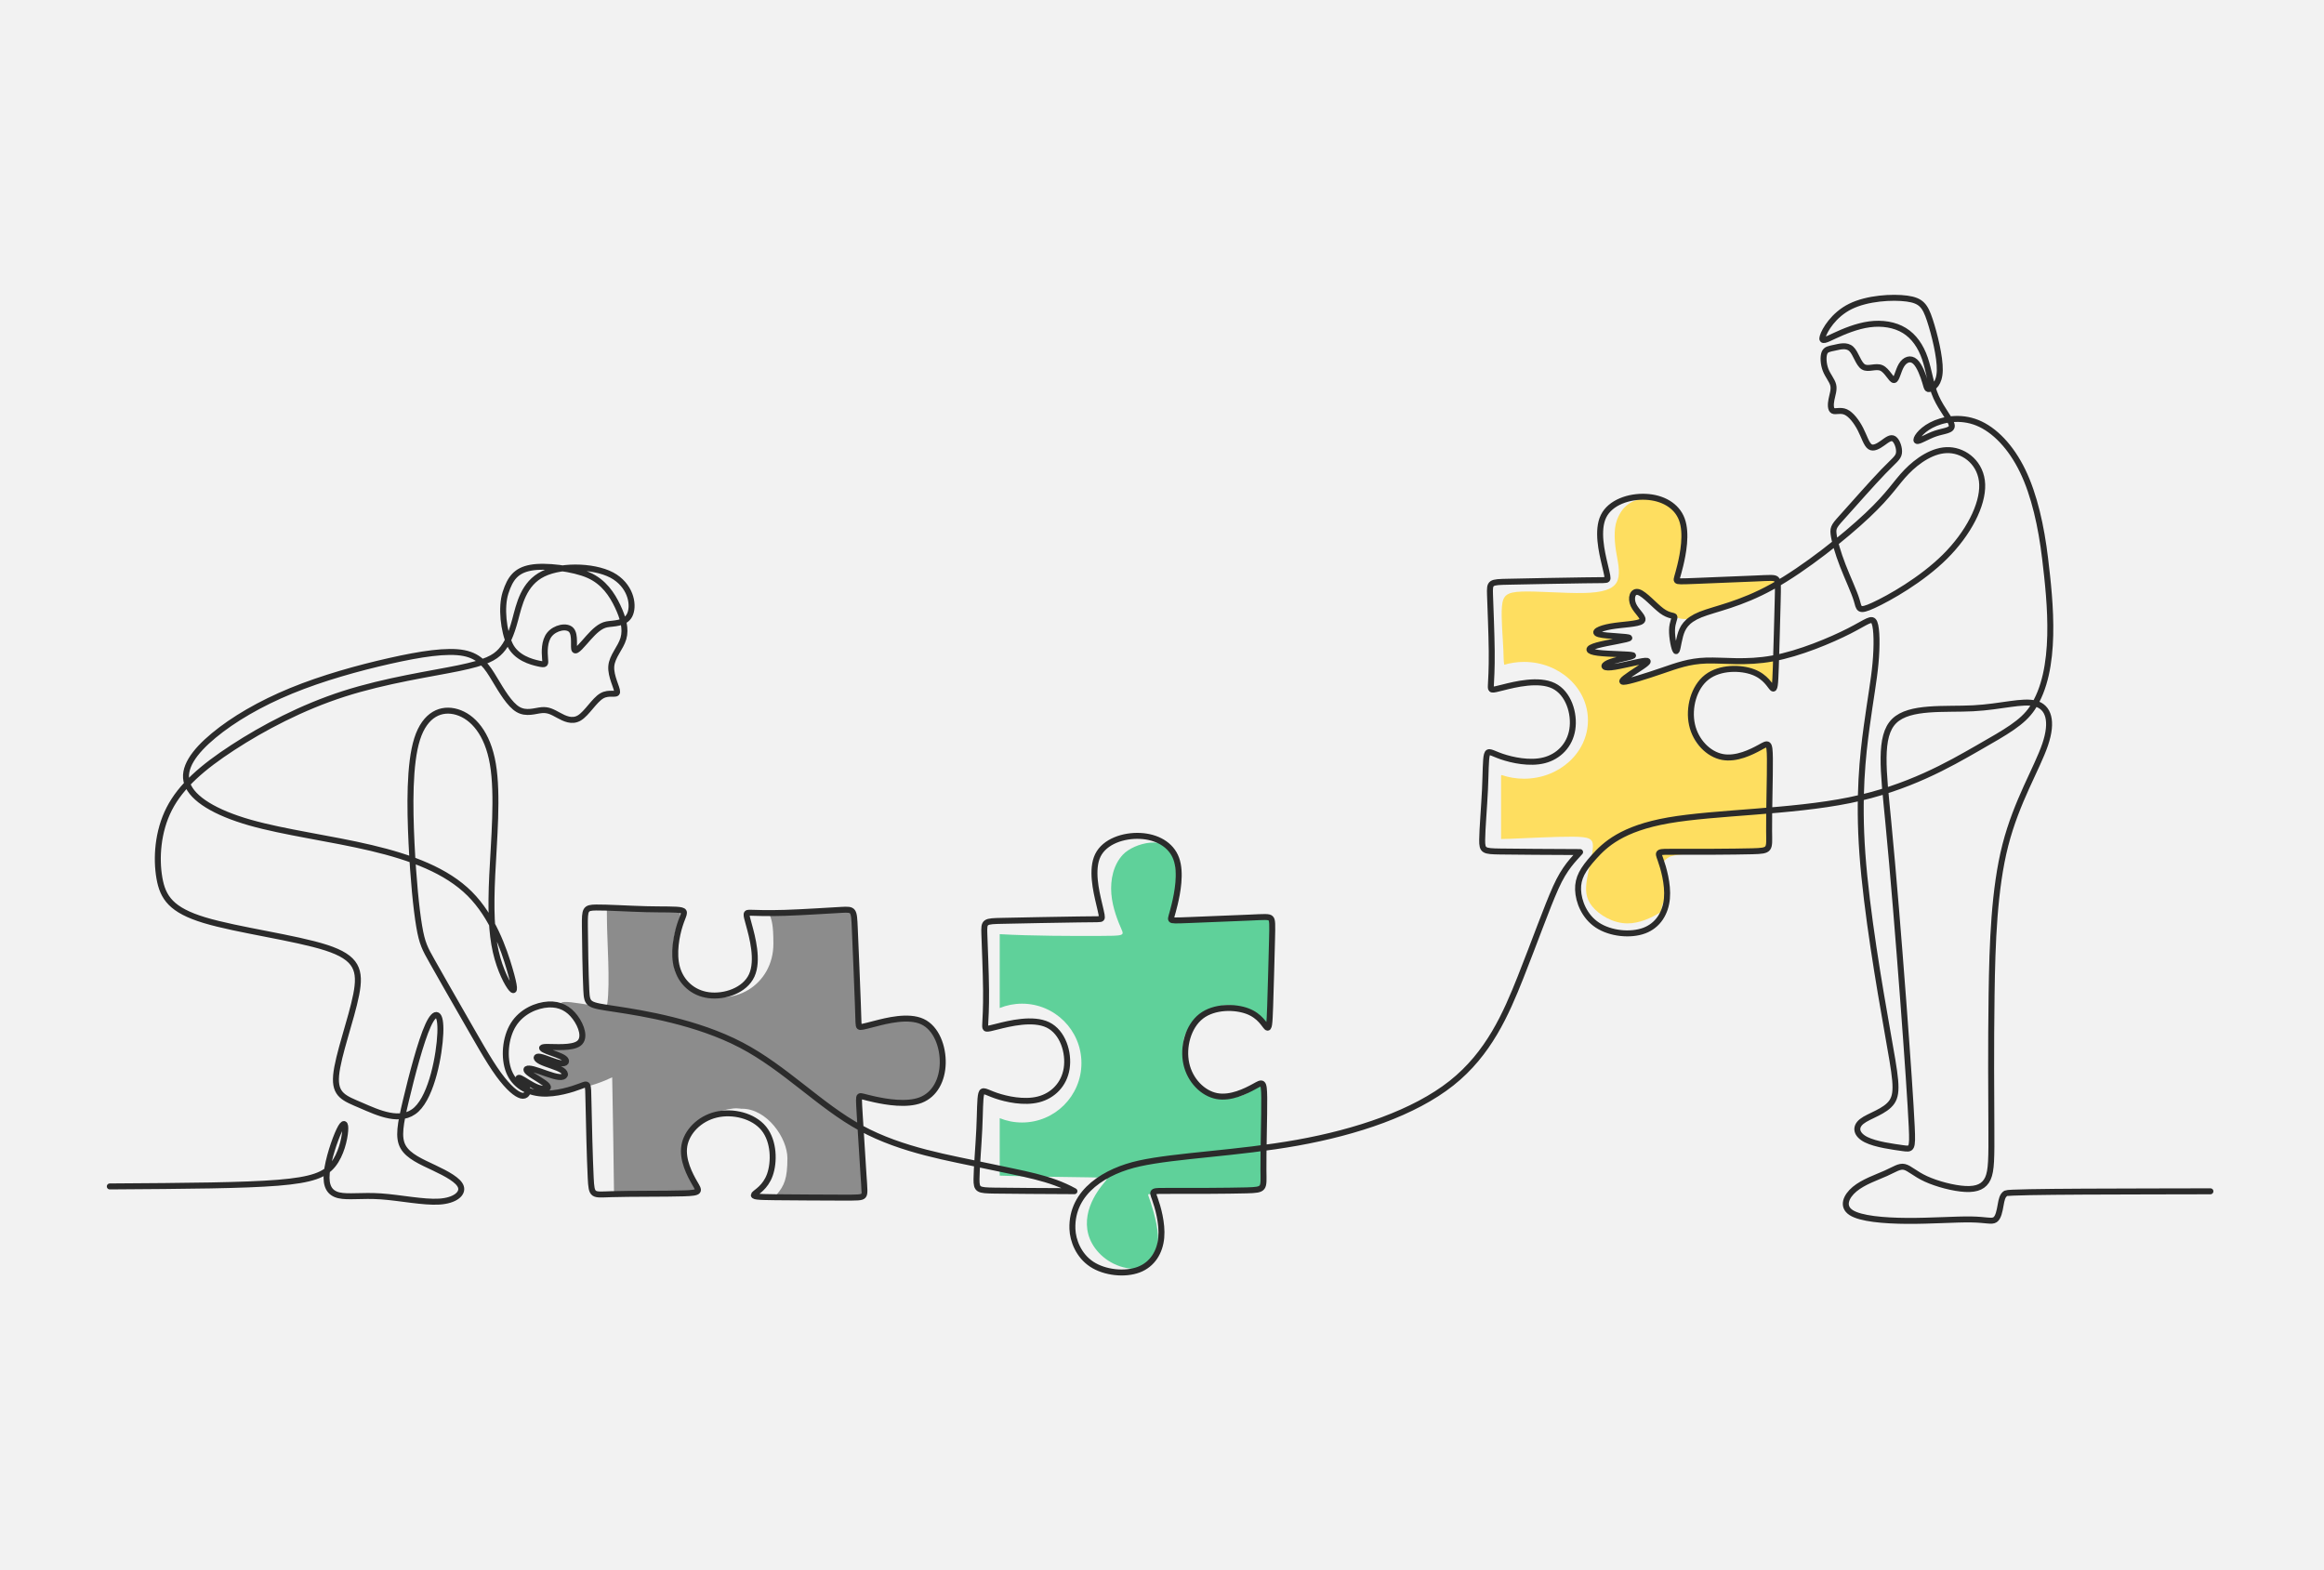
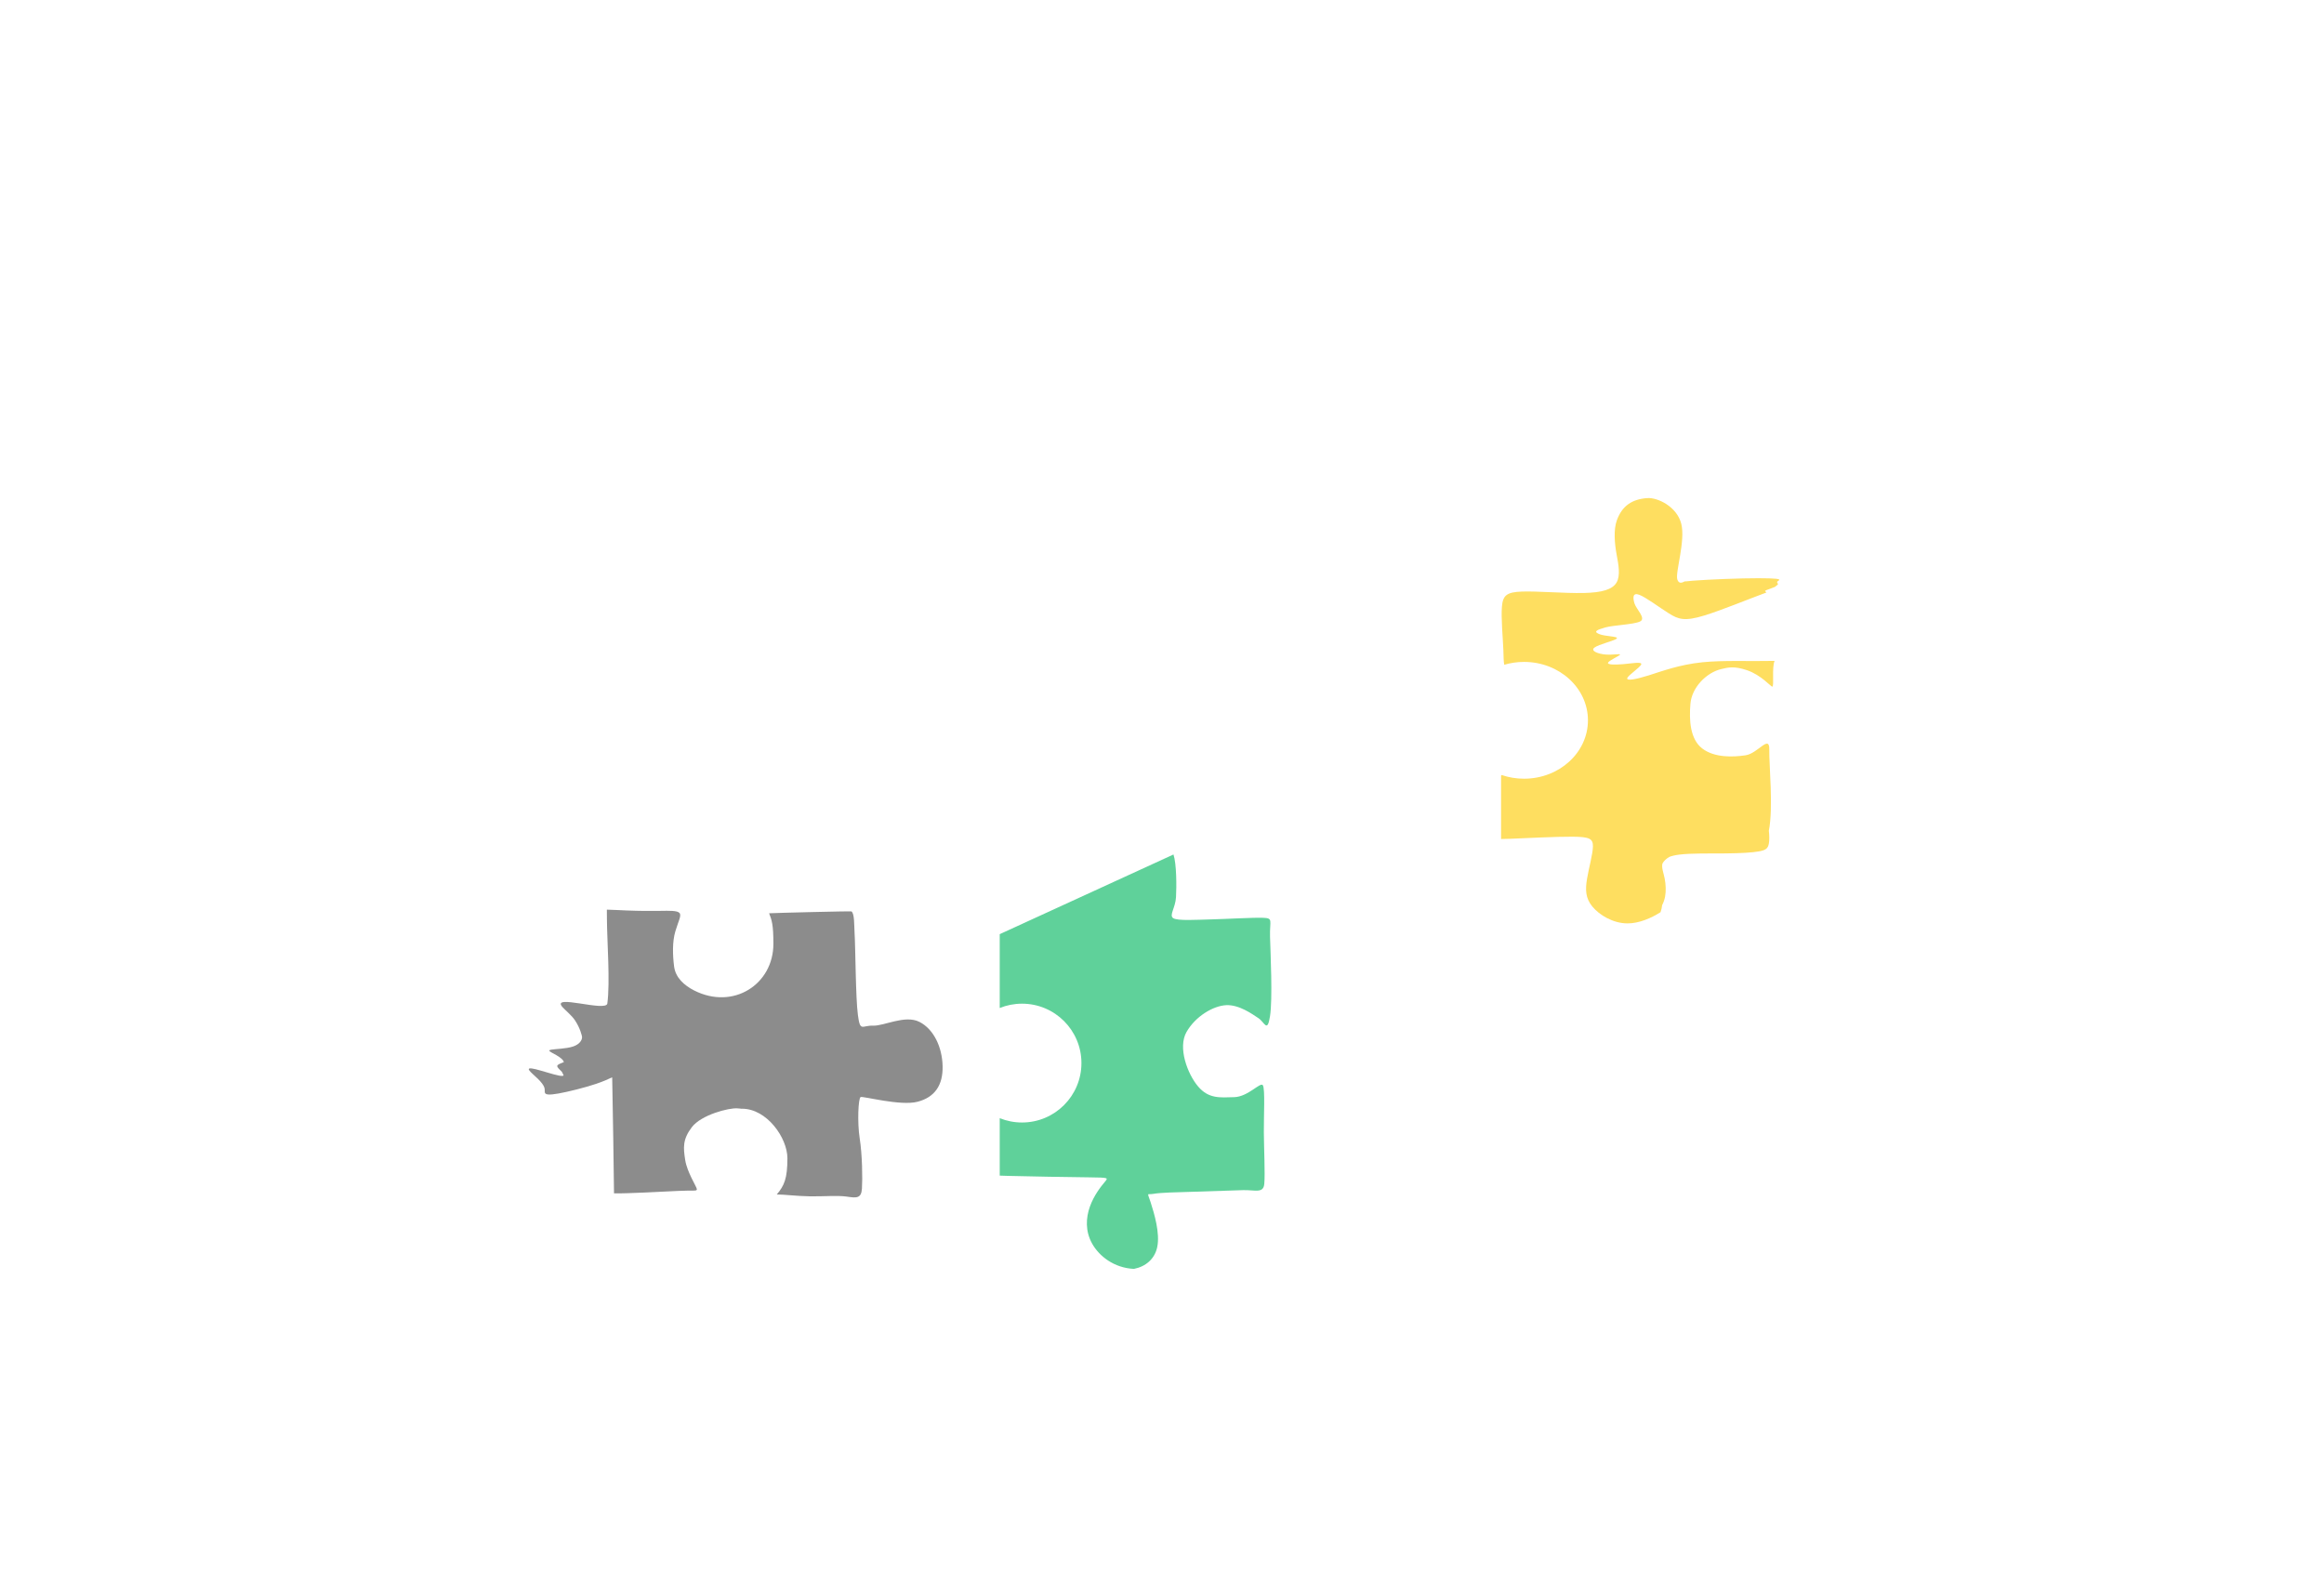
<svg xmlns="http://www.w3.org/2000/svg" id="Layer_1" data-name="Layer 1" viewBox="0 0 2131 1440">
  <defs>
    <style>
      .cls-1 {
        fill: #fede60;
      }

      .cls-1, .cls-2, .cls-3, .cls-4 {
        fill-rule: evenodd;
      }

      .cls-5 {
        fill: #f2f2f2;
      }

      .cls-2 {
        fill: #8c8c8c;
      }

      .cls-3 {
        fill: #5fd19a;
      }

      .cls-4 {
        fill: none;
        stroke: #2b2b2b;
        stroke-linecap: round;
        stroke-linejoin: round;
        stroke-width: 5.47px;
      }
    </style>
  </defs>
-   <rect class="cls-5" x="-1.94" y="-4.22" width="2134.88" height="1448.44" />
  <path class="cls-1" d="M1522.64,836.47c.75-2.07,1.23-4.25,1.49-6.5,1.09-2.12,2.1-4.7,2.67-7.73.94-5.04.69-11.33-.38-16.68-1.07-5.35-2.96-9.76-2.08-13.54l.02-.08c.62-1.15,1.42-2.23,2.42-3.22,1.07-1.07,2.39-2.04,3.9-2.92,2.22-.88,5.15-1.6,8.96-2.09,10.77-1.39,28.64-1.01,42.75-1.13,14.1-.13,24.43-.76,30.62-1.87,6.2-1.12,8.27-2.72,9.02-7.57.47-2.98.43-7.2-.08-11.34,4.24-21.25.14-60.24.41-74.41.27-14.18-10.42,3.5-21.72,5.2-11.3,1.71-28.43,2.41-39.71-6.19-11.27-8.6-12.16-26.09-10.88-41.11,1.28-15.02,14.77-28.54,28.19-31.73,6.43-1.53,11.8-2.98,23.68,1.03,12.91,4.35,22.1,15.24,23.14,15.09,2-.29-.56-17.2,2.15-23.64-23.06.5-46.83-.72-66.12,1.25-21.42,2.19-37.34,8.31-49.4,12.07-12.07,3.76-20.29,5.16-19.59,2.54.7-2.62,12.06-9.99,12.85-12.7.79-2.71-9-.77-16.61-.16-7.61.61-14.78.61-13.82-1.4.96-2.01,10.06-6.03,10.93-7.26.87-1.22-6.47.35-13.12-.17-6.65-.52-14.23-3.25-10.38-6.31,3.85-3.06,19.13-6.46,20.61-8.47,1.49-2.01-10.92-1.72-16.43-4.08-5.51-2.36-1.35-3.89,5.91-5.99s25.84-2.64,31.78-5.43c5.95-2.8-3.51-11.34-5.08-16.59-1.57-5.25-1.75-10.14,4.28-7.96,6.03,2.19,18.27,11.45,27.19,17.05,8.92,5.6,14.51,7.52,32.79,1.92,15.33-4.7,39.59-14.69,56.72-21.03-.38-.44-.27-.36-1.19-1.25-.92-.89,11.61-3.98,9.9-4.9,4.68-1.85-1.27-2.71,2.22-4.58s-2.9-2.3-18.38-2.35c-15.48-.05-45.01,1.08-59.98,2.26-2.69.21-4.91.43-6.74.65-.57-.93-5.49,4.3-7.53-1.83-2.05-6.13,7.65-35.31,3.6-51.09-4.05-15.78-21.72-24.13-31.09-23.48-14.09.99-23.09,7.08-27.95,20.34-3.13,8.54-2.08,21.35-.28,31.09,1.8,9.74,3.73,19.6,0,25.98-3.73,6.37-13.11,9.26-30.31,9.62-17.2.36-42.21-1.8-56.41-1.32-14.19.48-17.56,3.61-18.4,13.95-.84,10.34.84,27.9,1.32,39.33.27,6.47.16,10.98.84,13.84,5.71-1.69,11.79-2.61,18.12-2.61,32.37,0,58.61,23.97,58.61,53.55s-26.24,53.55-58.61,53.55c-7.21,0-14.12-1.19-20.5-3.37-.19.16-.37.33-.55.51v58.15c2.23.03,4.93-.06,8.22-.19,15.03-.6,42.21-2.04,57.49-1.92,15.27.12,18.64,1.8,18.52,8.9-.12,7.1-3.73,19.6-5.41,29.71-1.68,10.1-1.44,17.8,4.93,25.5,6.37,7.7,18.88,15.39,32.23,15.39,10.59,0,21.71-4.84,30.23-10.27Z" />
  <path class="cls-2" d="M562.99,1094.33c10.94.26,45.19-1.57,58.78-2.25,14.77-.74,17.31.51,17.22-1.6s-8.96-15.46-10.7-26.75c-1.74-11.3-2.48-18.78,6.08-30.07,8.56-11.3,33.89-17.93,41.9-17.27,8.01.66,1.98.2,2.96.34.38-.01.76-.02,1.14-.02,23,0,41.65,26.93,41.65,45.44s-2.87,25.09-9.75,33.2h.05c6.21-.07,17.95,1.5,30.28,1.7,12.33.2,25.24-.99,33.88.26s13.29,1.92,13.88-7.3c.59-9.22.32-30.89-2.03-45.91-2.36-15.02-1.32-37.1.84-38.09,2.17-.99,36.43,8.41,52.2,4.31,15.76-4.1,23.36-15.17,22.96-32.68-.4-17.5-8.21-34.03-21.37-40.61-13.16-6.58-32.26,3.9-42.43,3.52-10.18-.37-11.75,6.11-13.86-9.65-2.11-15.76-2.19-60.67-3.07-75.7-.45-7.63-.03-17-2.79-19.41-.45-.39-70.3,1.37-75.57,1.69,2.52,6.35,3.93,10.59,3.93,28.02,0,37.23-36.79,60.89-72.55,42.82-9.23-4.66-17.22-11.79-18.52-22.14-1.3-10.35-1.7-22.59,1.18-32.18,2.88-9.59,5.84-14.47,3.79-16.78-2.05-2.31-9.11-2.06-17.73-1.94-8.62.13-18.8.13-30.84-.37-5.91-.24-12.26-.61-18.03-.74.03,2.38.04,5.25.06,8.72.1,19.48,3.03,57.95.37,77.35-1.1,8.03-52.32-9.26-41.09,3.31,2.61,2.93,8.38,7.53,11.45,12.14,4.73,7.11,6.41,14.23,6.46,15.18.14,2.86-2.18,6.8-8.36,8.84-6.19,2.04-16.25,2.18-19.93,2.86-3.67.68-.95,1.9,2.45,3.74,3.4,1.84,7.48,4.28,8.77,6.66.19.34.32.69.39,1.02-3.49,1.38-5.93,2.17-6.05,3.51-.13,1.43,2.37,3.49,4.18,5.33.56.98,1.15,2.12,1.66,3.37-.47.48-1.76.59-4.27.13-5.17-.96-15.51-4.41-21.34-5.83-5.83-1.42-7.15-.81-5.93,1.01,1.22,1.83,4.97,4.87,7.96,7.81,2.99,2.94,5.22,5.78,5.93,8.06.71,2.28-.1,4.01.76,5.17.86,1.17,3.4,1.77,12.22.2,8.82-1.57,23.93-5.32,34.22-8.77,6.63-2.22,11.26-4.31,14.96-6.06.05,2.69.11,5.83.18,9.48.43,23.53,1.24,68.31,1.51,96.94Z" />
-   <path class="cls-3" d="M1076.02,783.58c2.88,8.77,2.87,29.17,2.33,39.06-.53,9.89-6.55,16.7-2.59,19.31,3.96,2.6,20.88,1.49,35.6,1.12,14.72-.38,37.41-1.77,46.92-1.43,9.51.34,5.84,2.41,6.29,17.62.45,15.21,2.46,56.96-.03,72.63-2.49,15.67-4.91,5.54-10.57,1.8-5.66-3.74-17.7-12.49-29.56-11.94-11.86.55-28.11,10.11-36.38,24.49-8.26,14.38.84,38.63,10.6,50.08,9.76,11.46,20.16,10.12,33.07,9.78,12.91-.34,24.16-14.37,26.3-10.87,2.14,3.49.78,28.39.89,43.14.11,14.74,1.24,38.17.4,47.28-.84,9.11-8.68,5.35-19.73,5.73-11.05.38-29.51,1.02-45.6,1.48-16.09.46-29.8.76-36.16,1.89-6.36,1.14-5.93-2.2-2.69,7.87,3.24,10.07,8.73,28.23,6,41.04-2.3,10.78-10.44,17.77-21.36,19.93-18.38-.92-31.89-11.73-38.3-23.16-6.46-11.53-5.7-23.69-2.09-33.88,3.61-10.2,10.07-18.43,13.55-22.55,3.48-4.12,3.99-4.12-14.12-4.37-18.11-.25-54.85-.76-74.29-1.33-2.98-.09-5.56-.18-7.79-.26v-52.67c6.31,2.56,13.21,3.97,20.44,3.97,30.09,0,54.48-24.39,54.48-54.48s-24.39-54.48-54.48-54.48c-7.23,0-14.13,1.41-20.44,3.97v-67.72c28.85,1.7,68.71,1.69,89.96,1.63,24.55-.07,24.25-.22,21.49-6.56-2.77-6.34-8.01-18.86-9.1-31.98-1.09-13.11,1.97-26.8,10.56-35.98,10.38-11.08,40.49-18.18,46.41-.17Z" />
-   <path class="cls-4" d="M100.68,1087.97c71.65-.47,122.72-.84,154.12-3.38,31.4-2.54,43.14-7.24,50.57-16.56,7.43-9.32,10.55-23.26,11.14-30.93.59-7.67-1.36-9.07-5.44-.58-4.08,8.5-10.28,26.89-11.45,39.17-1.16,12.27,2.72,18.43,11.09,20.41,8.36,1.98,21.21-.2,38.51.98,17.3,1.18,39.05,5.72,53.56,4.8,14.51-.92,21.79-7.31,19.86-13.46-1.93-6.15-13.07-12.05-24.63-17.53-11.56-5.48-23.54-10.55-28.39-19.22-4.85-8.67-2.57-20.94,2.68-42.97,5.26-22.03,13.49-53.81,20.24-68.5,6.75-14.7,12.02-12.3,11.21,7.33-.81,19.63-7.68,56.5-21.82,69.77-14.14,13.27-35.54,2.95-50.84-3.63-15.3-6.57-24.5-9.4-22.9-27.53,1.6-18.13,14-51.58,18.41-74.02,4.41-22.45.82-33.9-27.47-43.08-28.29-9.17-81.29-16.07-111.67-25.25-30.38-9.18-38.16-20.65-41.3-38.66-3.14-18.01-1.66-42.56,9.02-63.45,10.68-20.89,30.56-38.12,58.25-56.16,27.69-18.04,63.2-36.88,101.9-49.3,38.7-12.42,80.58-18.4,105.44-23.55,24.87-5.15,32.72-9.46,38.47-15.8,5.75-6.34,9.41-14.7,13.15-28.56,3.74-13.86,7.56-33.23,25.7-42.11,18.14-8.87,50.59-7.25,65.89,2.91,15.3,10.17,17.51,27.14,13.25,35.18-4.26,8.03-14.98,7.12-20.95,8.29-5.97,1.17-11.23,6.16-16.71,12.28-5.48,6.12-11.16,13.36-12.7,11.2-1.54-2.15,1.06-13.7-3.01-18.3-4.07-4.6-14.81-2.25-19.93,3.98-5.12,6.24-4.62,16.36-4.16,21.85.46,5.49.87,6.34-5.88,4.88-6.75-1.46-20.65-5.22-26.4-17.46-5.75-12.24-8.25-34.09-3.96-47.44,4.29-13.34,9.72-20.44,23-22.96,13.28-2.53,39.29.65,53.22,6.84,13.93,6.19,21.42,17.66,26.55,28.42,5.12,10.76,7.88,20.82,5.33,29.6-2.54,8.78-10.39,16.29-11.12,25.49-.73,9.21,5.65,20.11,5.35,23.6-.29,3.49-7.25-.45-14.11,3.58-6.85,4.02-13.59,16-20.45,20.16s-13.82.51-19.25-2.44c-5.43-2.95-9.33-5.2-15.33-4.66-6,.54-14.11,3.86-21.76-.64-7.66-4.49-14.87-16.8-21.52-27.85-6.66-11.05-12.76-20.84-28.05-23.83-15.29-2.99-39.78.81-68.36,7.26-28.58,6.45-61.27,15.54-89.91,27.29-28.65,11.75-53.26,26.18-71.17,41.04-17.91,14.86-29.13,30.17-24.3,44.14,4.83,13.97,25.72,26.61,57.36,35.65,31.64,9.05,74.04,14.5,111.26,23.29,37.22,8.79,69.27,20.9,90.41,42,21.14,21.09,31.38,51.16,36.52,68.66,5.14,17.5,5.17,22.43,1.71,18.47-3.46-3.96-10.4-16.8-14.31-33.95-3.91-17.15-4.77-38.61-3.25-70.28,1.52-31.68,5.42-73.58.57-101.95-4.86-28.37-18.48-43.21-32.8-47.55-14.32-4.33-29.35,1.84-36.61,24.64-7.27,22.8-6.78,62.24-5.17,95.53,1.61,33.29,4.35,60.43,7.03,76.32,2.68,15.88,5.3,20.51,11.98,32.32,6.69,11.81,17.44,30.81,28.66,50.23,11.22,19.42,22.92,40.71,32.2,53.33,9.28,12.62,16.14,18.03,20.67,19.3,4.53,1.27,6.73-3.04,5.98-5.47-.75-2.43-4.44-4.42-6.68-6.75-2.23-2.33-3.01-4.99.01-3.73,3.02,1.26,9.84,6.45,15.87,8.62,6.03,2.17,11.29,1.32,8.74-1.78-2.55-3.1-12.9-8.45-17.02-11.83-4.12-3.38-2-4.79,4.48-3.1,6.48,1.69,17.31,6.47,23.34,7.03,6.02.56,7.23-3.09,2.83-6.12-4.4-3.03-14.42-5.43-19.48-7.98-5.06-2.55-5.17-5.25-.69-4.45,4.48.8,13.55,5.1,18.74,5.87,5.19.78,6.5-1.96,3.42-4.4-3.08-2.43-10.55-4.55-15.54-6.55-4.99-1.99-7.51-3.86-.6-3.97,6.91-.11,23.24,1.54,29.5-3.24,6.26-4.78,2.46-16-3.41-23.87-5.87-7.87-13.8-12.39-24.6-11.78-10.79.6-24.45,6.33-32.02,18.43-7.58,12.1-9.08,30.57-4.05,43.12,5.04,12.55,16.61,19.18,29.89,20.09,13.28.91,28.26-3.9,35.61-6.71,7.35-2.81,7.07-3.62,7.38,13.79.31,17.41,1.21,53.03,2.05,70.13.84,17.1,1.62,15.66,18.73,15.1,17.11-.56,50.54-.24,66.52-.76,15.99-.51,14.53-1.86,10.15-9.4-4.38-7.54-11.68-21.28-9.54-34.15,2.14-12.86,13.72-24.85,29.02-28.57,15.29-3.71,34.29.84,43.86,12.66,9.56,11.81,9.69,30.89,5.56,42.47-4.13,11.59-12.51,15.69-14.34,17.88-1.83,2.19,2.89,2.47,19.22,2.66,16.33.19,44.25.29,59.98.35,15.73.06,19.26.07,20.81-1.74,1.55-1.81,1.12-5.44.13-19.9-.99-14.45-2.53-39.73-3.38-53.74-.85-14.01-1.02-16.74.02-17.47,1.04-.73,3.3.55,13.83,2.83,10.53,2.28,29.34,5.56,42.17.54,12.83-5.02,19.68-18.34,20.06-33.56.38-15.22-5.72-32.35-18.67-38.35-12.96-5.99-32.77-.85-43.74,1.99-10.97,2.85-13.09,3.4-14.05,2.62-.95-.78-.74-2.88-1.37-20.95-.62-18.07-2.09-52.1-2.82-69.27-.74-17.17-.75-17.47-12.41-16.84-11.66.63-34.97,2.18-51.58,2.71-16.61.53-26.52.04-31.39-.08-4.87-.12-4.71.14-1.68,11.07,3.03,10.93,8.92,32.53,2.56,46.41-6.36,13.88-24.99,20.03-39.6,18.09-14.61-1.95-25.21-12-28.9-25.18-3.69-13.18-.46-29.5,2.6-39.06,3.05-9.56,5.94-12.38,1.39-13.54-4.54-1.16-16.51-.67-32.4-1.07-15.9-.4-35.73-1.68-45.8-1.54-10.07.14-10.39,1.72-10.29,16.96.1,15.24.6,44.15,1.29,58.43.69,14.28,1.57,13.93,26.75,17.74,25.18,3.81,74.68,11.79,115.19,32.98,40.52,21.19,72.05,55.59,109.92,76.21,37.86,20.62,82.05,27.45,115.66,34.75,33.61,7.3,57.66,10.64,80.09,23.06-28.91-.14-57.82-.27-73.06-.52-15.24-.24-16.81-.6-16.73-10.67.08-10.07,1.81-29.87,2.56-45.75.75-15.88.53-27.86,1.79-32.37,1.26-4.52,4.01-1.57,13.51,1.69,9.49,3.27,25.73,6.86,38.99,3.46,13.26-3.39,23.55-13.76,25.82-28.33,2.27-14.57-3.47-33.32-17.2-39.99-13.73-6.67-35.46-1.26-46.46,1.53-10.99,2.78-11.26,2.94-11.03-1.93.23-4.87.94-14.76.78-31.38-.16-16.62-1.19-39.95-1.56-51.62-.37-11.67-.07-11.68,17.11-12.03,17.18-.35,51.24-1.06,69.32-1.28,18.08-.22,20.18.04,20.98-.9.8-.94.3-3.07-2.31-14.1-2.6-11.03-7.3-30.96-1.02-43.78,6.28-12.82,23.54-18.53,38.75-17.81,15.21.72,28.38,7.86,33.11,20.8,4.73,12.94,1.04,31.67-1.48,42.14-2.51,10.48-3.85,12.7-3.14,13.76.7,1.06,3.44.95,17.46.41,14.02-.54,39.33-1.52,53.8-2.18,14.47-.66,18.11-1.01,19.89.58,1.77,1.59,1.68,5.12,1.28,20.84-.41,15.72-1.13,43.64-1.69,59.96-.55,16.32-.94,21.03-3.09,19.16-2.15-1.88-6.06-10.35-17.55-14.73-11.49-4.39-30.56-4.68-42.59,4.61-12.02,9.3-17,28.19-13.63,43.56,3.37,15.37,15.1,27.22,27.91,29.65,12.81,2.43,26.71-4.57,34.35-8.78,7.64-4.21,9.02-5.64,9.17,10.35.16,15.99-.9,49.41-.72,66.52.18,17.11,1.6,17.93-15.51,18.39-17.11.46-52.75.56-70.16.48-17.41-.08-16.59-.34-13.95,7.07,2.65,7.41,7.12,22.5,5.92,35.75-1.2,13.25-8.09,24.68-20.75,29.43-12.66,4.75-31.09,2.84-43.01-5.01-11.93-7.84-17.35-21.62-17.71-32.43-1.16-34.68,31.07-53.29,61.29-59.95,33.63-7.41,90.25-9.24,144.86-19.02,54.61-9.78,107.22-27.51,141.43-54.6,34.21-27.09,50.01-63.55,63.29-96.99,13.27-33.44,24.01-63.86,32.33-82.43,8.32-18.57,16.42-25.8,22.32-32.52-28.91-.14-57.82-.27-73.06-.52-15.24-.24-16.81-.6-16.73-10.67.08-10.07,1.81-29.87,2.56-45.75.75-15.88.53-27.86,1.79-32.37,1.26-4.52,4.01-1.57,13.51,1.69,9.49,3.27,25.73,6.86,38.99,3.46,13.26-3.39,23.55-13.76,25.82-28.33,2.27-14.56-3.47-33.32-17.2-39.99-13.73-6.67-35.46-1.26-46.46,1.53-10.99,2.78-11.26,2.94-11.03-1.93.23-4.87.94-14.76.78-31.38-.16-16.62-1.19-39.95-1.56-51.62-.37-11.67-.07-11.68,17.11-12.03,17.18-.35,51.24-1.06,69.32-1.28,18.08-.22,20.18.04,20.98-.9.8-.94.3-3.07-2.31-14.1-2.6-11.03-7.3-30.96-1.02-43.78,6.28-12.82,23.54-18.53,38.75-17.81,15.21.72,28.38,7.86,33.11,20.8,4.73,12.94,1.04,31.67-1.48,42.14-2.51,10.48-3.85,12.7-3.14,13.76.7,1.06,3.44.95,17.46.41,14.02-.54,39.33-1.52,53.8-2.18,14.47-.66,18.11-1.01,19.89.58,1.78,1.59,1.68,5.12,1.28,20.84-.41,15.72-1.13,43.64-1.69,59.96s-.94,21.03-3.09,19.16c-2.15-1.88-6.06-10.35-17.55-14.73-11.49-4.39-30.56-4.68-42.59,4.61-12.02,9.3-17,28.19-13.63,43.56,3.37,15.37,15.1,27.22,27.91,29.65,12.81,2.43,26.71-4.57,34.35-8.78,7.64-4.21,9.02-5.64,9.17,10.35.16,15.99-.9,49.41-.72,66.52.18,17.11,1.6,17.93-15.51,18.39-17.11.46-52.75.56-70.16.48-17.41-.08-16.59-.34-13.95,7.07,2.65,7.41,7.12,22.5,5.92,35.75-1.21,13.25-8.09,24.68-20.75,29.43-12.66,4.75-31.09,2.84-43.01-5.01-11.93-7.85-17.35-21.62-17.71-32.43-.36-10.8,4.33-18.64,14.47-29.97,10.14-11.33,25.71-26.17,68.38-33.64,42.67-7.47,112.45-7.57,166.14-18.52,53.7-10.96,91.32-32.78,117.52-47.8,26.21-15.02,41-23.24,49.9-36.49,23.57-35.07,16.6-97.41,11.81-137.52-3.49-29.13-9.81-57.9-20.56-80.11-10.75-22.22-25.94-37.89-41.61-44.19s-31.83-3.22-42.19,2.19c-10.36,5.41-14.93,13.14-13.33,14.38,1.6,1.24,9.38-4.03,17.13-6.66,7.76-2.63,15.5-2.62,15-7.45-.5-4.83-9.23-14.5-14.31-25.88-5.08-11.38-6.51-24.46-10.31-35.55-3.8-11.09-9.99-20.19-18.86-25.63-8.87-5.44-20.43-7.22-32.06-5.65-11.63,1.57-23.34,6.5-31.56,10.33-8.22,3.82-12.95,6.54-11.25.83,1.7-5.71,9.83-19.86,25.4-27.57,15.57-7.71,38.57-9,51.81-7.21,13.23,1.79,16.7,6.65,21,19.6,4.3,12.95,9.45,33.98,9.15,46.28-.29,12.31-6.03,15.89-8.89,16.88-2.86.98-2.86-.63-4.52-6.17-1.66-5.54-4.98-15-9.19-18.81-4.21-3.81-9.32-1.96-12.51,3.25-3.19,5.21-4.46,13.78-6.95,13.71-2.49-.07-6.18-8.79-11.46-11.11-5.28-2.32-12.13,1.76-16.66-1.06-4.53-2.81-6.73-12.52-11-16.45-4.28-3.93-10.62-2.09-15.35-1.05-4.73,1.04-7.84,1.28-9.22,4.75-1.38,3.48-1.03,10.19,1.06,15.61,2.09,5.42,5.93,9.53,6.97,13.83,1.04,4.29-.72,8.76-1.6,13.3-.89,4.53-.9,9.13,1.39,10.32,2.3,1.19,6.9-1.03,11.74,1.16,4.84,2.19,9.91,8.8,13.43,15.65,3.52,6.85,5.48,13.94,8.71,16.13,3.22,2.19,7.71-.53,11.68-3.36,3.97-2.82,7.41-5.76,10.32-3.85,2.91,1.91,5.27,8.66,4.61,13.11-.67,4.46-4.37,6.62-14.41,17.02-10.04,10.4-26.42,29.04-35.48,39.12-9.06,10.08-10.81,11.59-10.07,17.9.74,6.31,3.96,17.41,8.48,29.06,4.52,11.65,10.35,23.85,12.71,31.69,2.36,7.84,1.26,11.31,15.53,4.73,14.27-6.58,43.9-23.21,65.4-44.55,21.5-21.34,34.86-47.38,34.17-66.3-.69-18.92-15.43-30.72-30.14-31.41-14.7-.7-29.36,9.71-39.26,19.92-9.9,10.2-15.04,20.21-35.82,39.8-20.78,19.59-57.19,48.76-86.94,65.29-29.75,16.53-52.83,20.42-66.09,25.76-13.26,5.34-16.68,12.13-18.7,19.5-2.01,7.37-2.61,15.31-4.02,13.88-1.41-1.42-3.64-12.21-3.43-19.39.22-7.18,2.88-10.77,2.12-12.09-.75-1.33-4.91-.4-11.51-5.24-6.6-4.85-15.64-15.47-21.21-17.19-5.57-1.72-7.68,5.46-4.77,11.8,2.91,6.34,10.83,11.86,7.58,14.71-3.25,2.85-17.67,3.04-28.31,4.9-10.64,1.87-17.5,5.42-10.66,7.23,6.84,1.81,27.39,1.89,27.62,3.29.23,1.41-19.85,4.14-29.61,6.88-9.75,2.74-9.18,5.48.86,6.8,10.03,1.31,29.52,1.19,31.92,2.24,2.4,1.05-12.3,3.27-19.99,5.98-7.7,2.71-8.4,5.91-.01,5.1,8.39-.81,25.87-5.63,31.5-6,5.63-.37-.59,3.7-8.05,8.58-7.46,4.89-16.17,10.59-12.03,10.72,4.14.13,21.13-5.32,35.12-10.11,13.99-4.78,24.97-8.9,40.76-9.41,15.79-.51,36.39,2.59,61.08-1.95,24.69-4.54,53.48-16.73,70.05-25.17,16.58-8.45,20.94-13.16,23.19-7.57,2.25,5.59,2.38,21.47.93,37.32-1.45,15.85-4.49,31.66-8.09,58.1-3.6,26.45-7.76,63.53-3.93,116.46,3.83,52.93,15.66,121.7,22.98,163.14,7.32,41.44,10.15,55.54,4.08,64.43-6.07,8.89-21.04,12.58-27.67,17.87-6.63,5.3-4.93,12.2,3.96,16.69,8.9,4.49,24.99,6.56,33.49,7.76,8.5,1.2,9.4,1.52,8.41-19.62-.99-21.14-3.88-63.75-7.87-116.63-3.99-52.88-9.08-116.03-13.66-163.21-4.58-47.18-8.65-78.38,5.47-92.21,14.12-13.83,46.44-10.29,72.35-11.64,25.92-1.35,45.43-7.58,57.29-4.32,11.86,3.27,16.07,16.03,8.73,37.64-7.33,21.6-26.2,52.04-36.47,92.14-10.27,40.1-11.96,89.85-12.63,137.36-.67,47.51-.34,92.77-.19,121.16.15,28.38.1,39.89-3.17,47.13-3.28,7.24-9.79,10.22-20.67,9.68-10.88-.54-26.12-4.6-36.23-9.26-10.11-4.66-15.09-9.93-19.71-10.95-4.62-1.02-8.89,2.22-17.13,5.9-8.25,3.68-20.48,7.8-28.49,14.48-8.01,6.68-11.79,15.92-3.2,21.49,8.59,5.57,29.55,7.48,51.41,7.61,21.86.12,44.62-1.55,58.53-1.33,13.91.22,18.96,2.31,22.04.27,3.08-2.04,4.17-8.22,5.08-13.3.9-5.08,1.61-9.05,4.83-10.92,3.22-1.87,125.05-1.64,187.56-1.85" />
+   <path class="cls-3" d="M1076.02,783.58c2.88,8.77,2.87,29.17,2.33,39.06-.53,9.89-6.55,16.7-2.59,19.31,3.96,2.6,20.88,1.49,35.6,1.12,14.72-.38,37.41-1.77,46.92-1.43,9.51.34,5.84,2.41,6.29,17.62.45,15.21,2.46,56.96-.03,72.63-2.49,15.67-4.91,5.54-10.57,1.8-5.66-3.74-17.7-12.49-29.56-11.94-11.86.55-28.11,10.11-36.38,24.49-8.26,14.38.84,38.63,10.6,50.08,9.76,11.46,20.16,10.12,33.07,9.78,12.91-.34,24.16-14.37,26.3-10.87,2.14,3.49.78,28.39.89,43.14.11,14.74,1.24,38.17.4,47.28-.84,9.11-8.68,5.35-19.73,5.73-11.05.38-29.51,1.02-45.6,1.48-16.09.46-29.8.76-36.16,1.89-6.36,1.14-5.93-2.2-2.69,7.87,3.24,10.07,8.73,28.23,6,41.04-2.3,10.78-10.44,17.77-21.36,19.93-18.38-.92-31.89-11.73-38.3-23.16-6.46-11.53-5.7-23.69-2.09-33.88,3.61-10.2,10.07-18.43,13.55-22.55,3.48-4.12,3.99-4.12-14.12-4.37-18.11-.25-54.85-.76-74.29-1.33-2.98-.09-5.56-.18-7.79-.26v-52.67c6.31,2.56,13.21,3.97,20.44,3.97,30.09,0,54.48-24.39,54.48-54.48s-24.39-54.48-54.48-54.48c-7.23,0-14.13,1.41-20.44,3.97v-67.72Z" />
</svg>